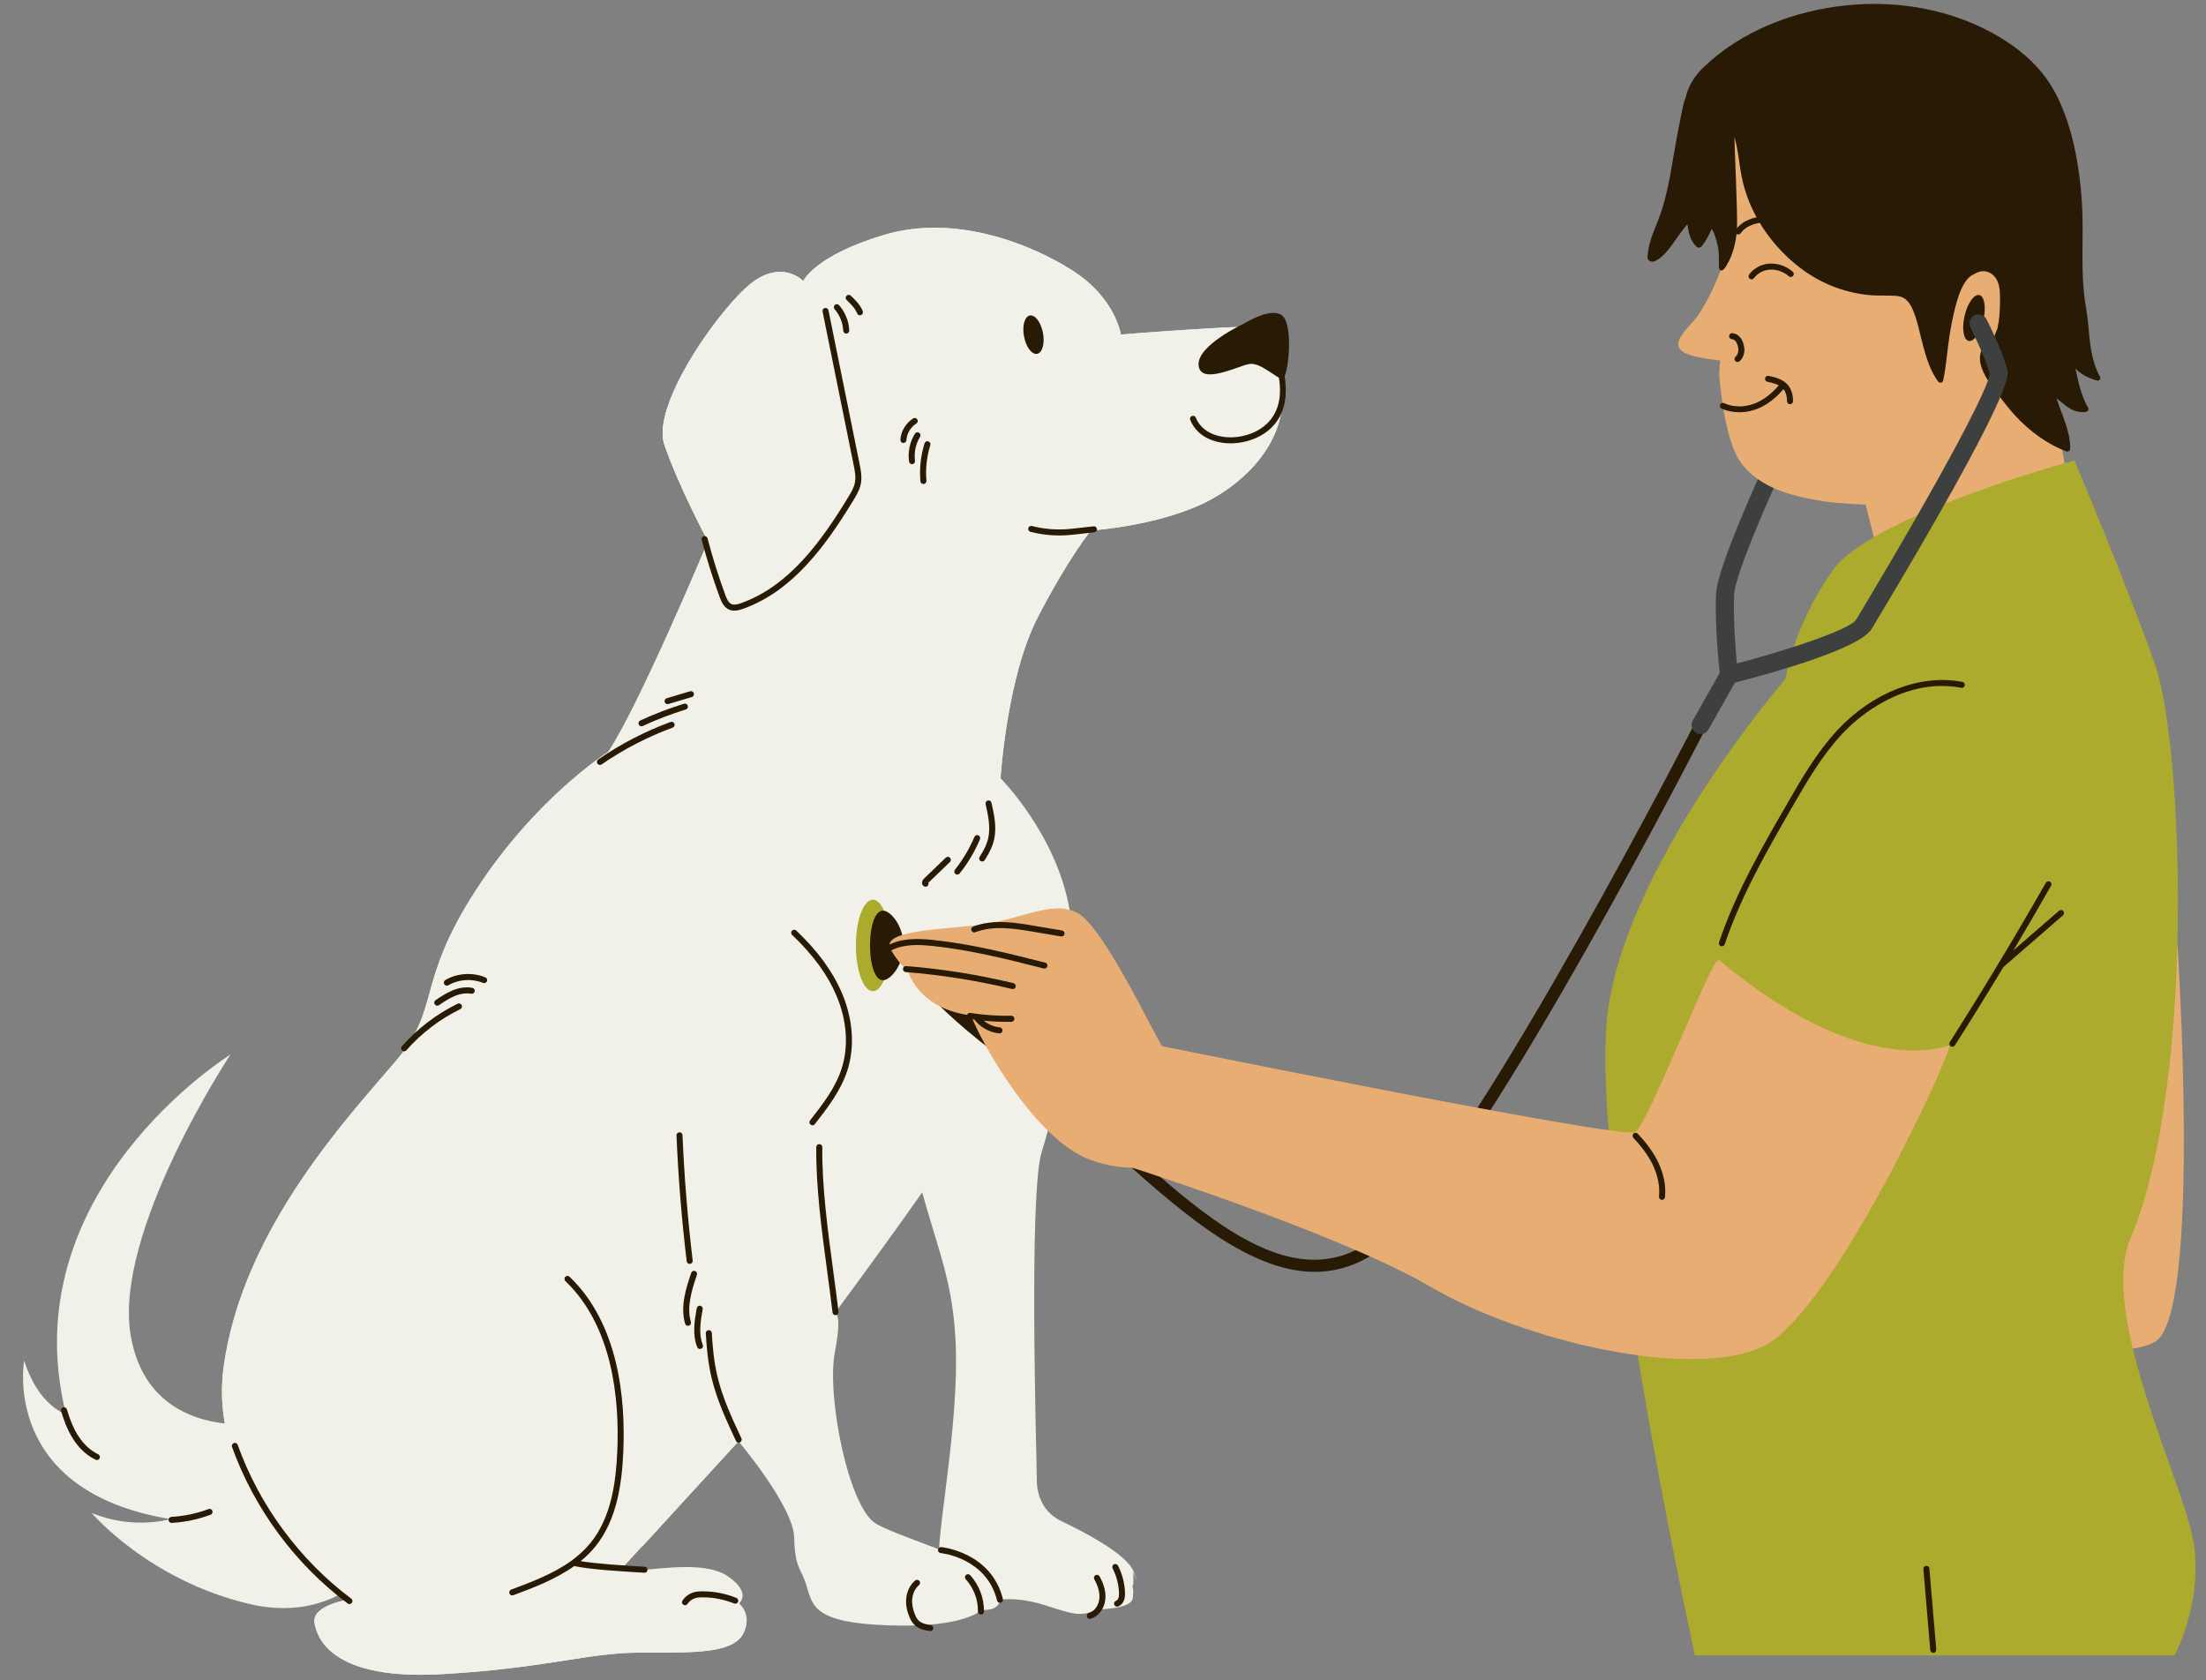
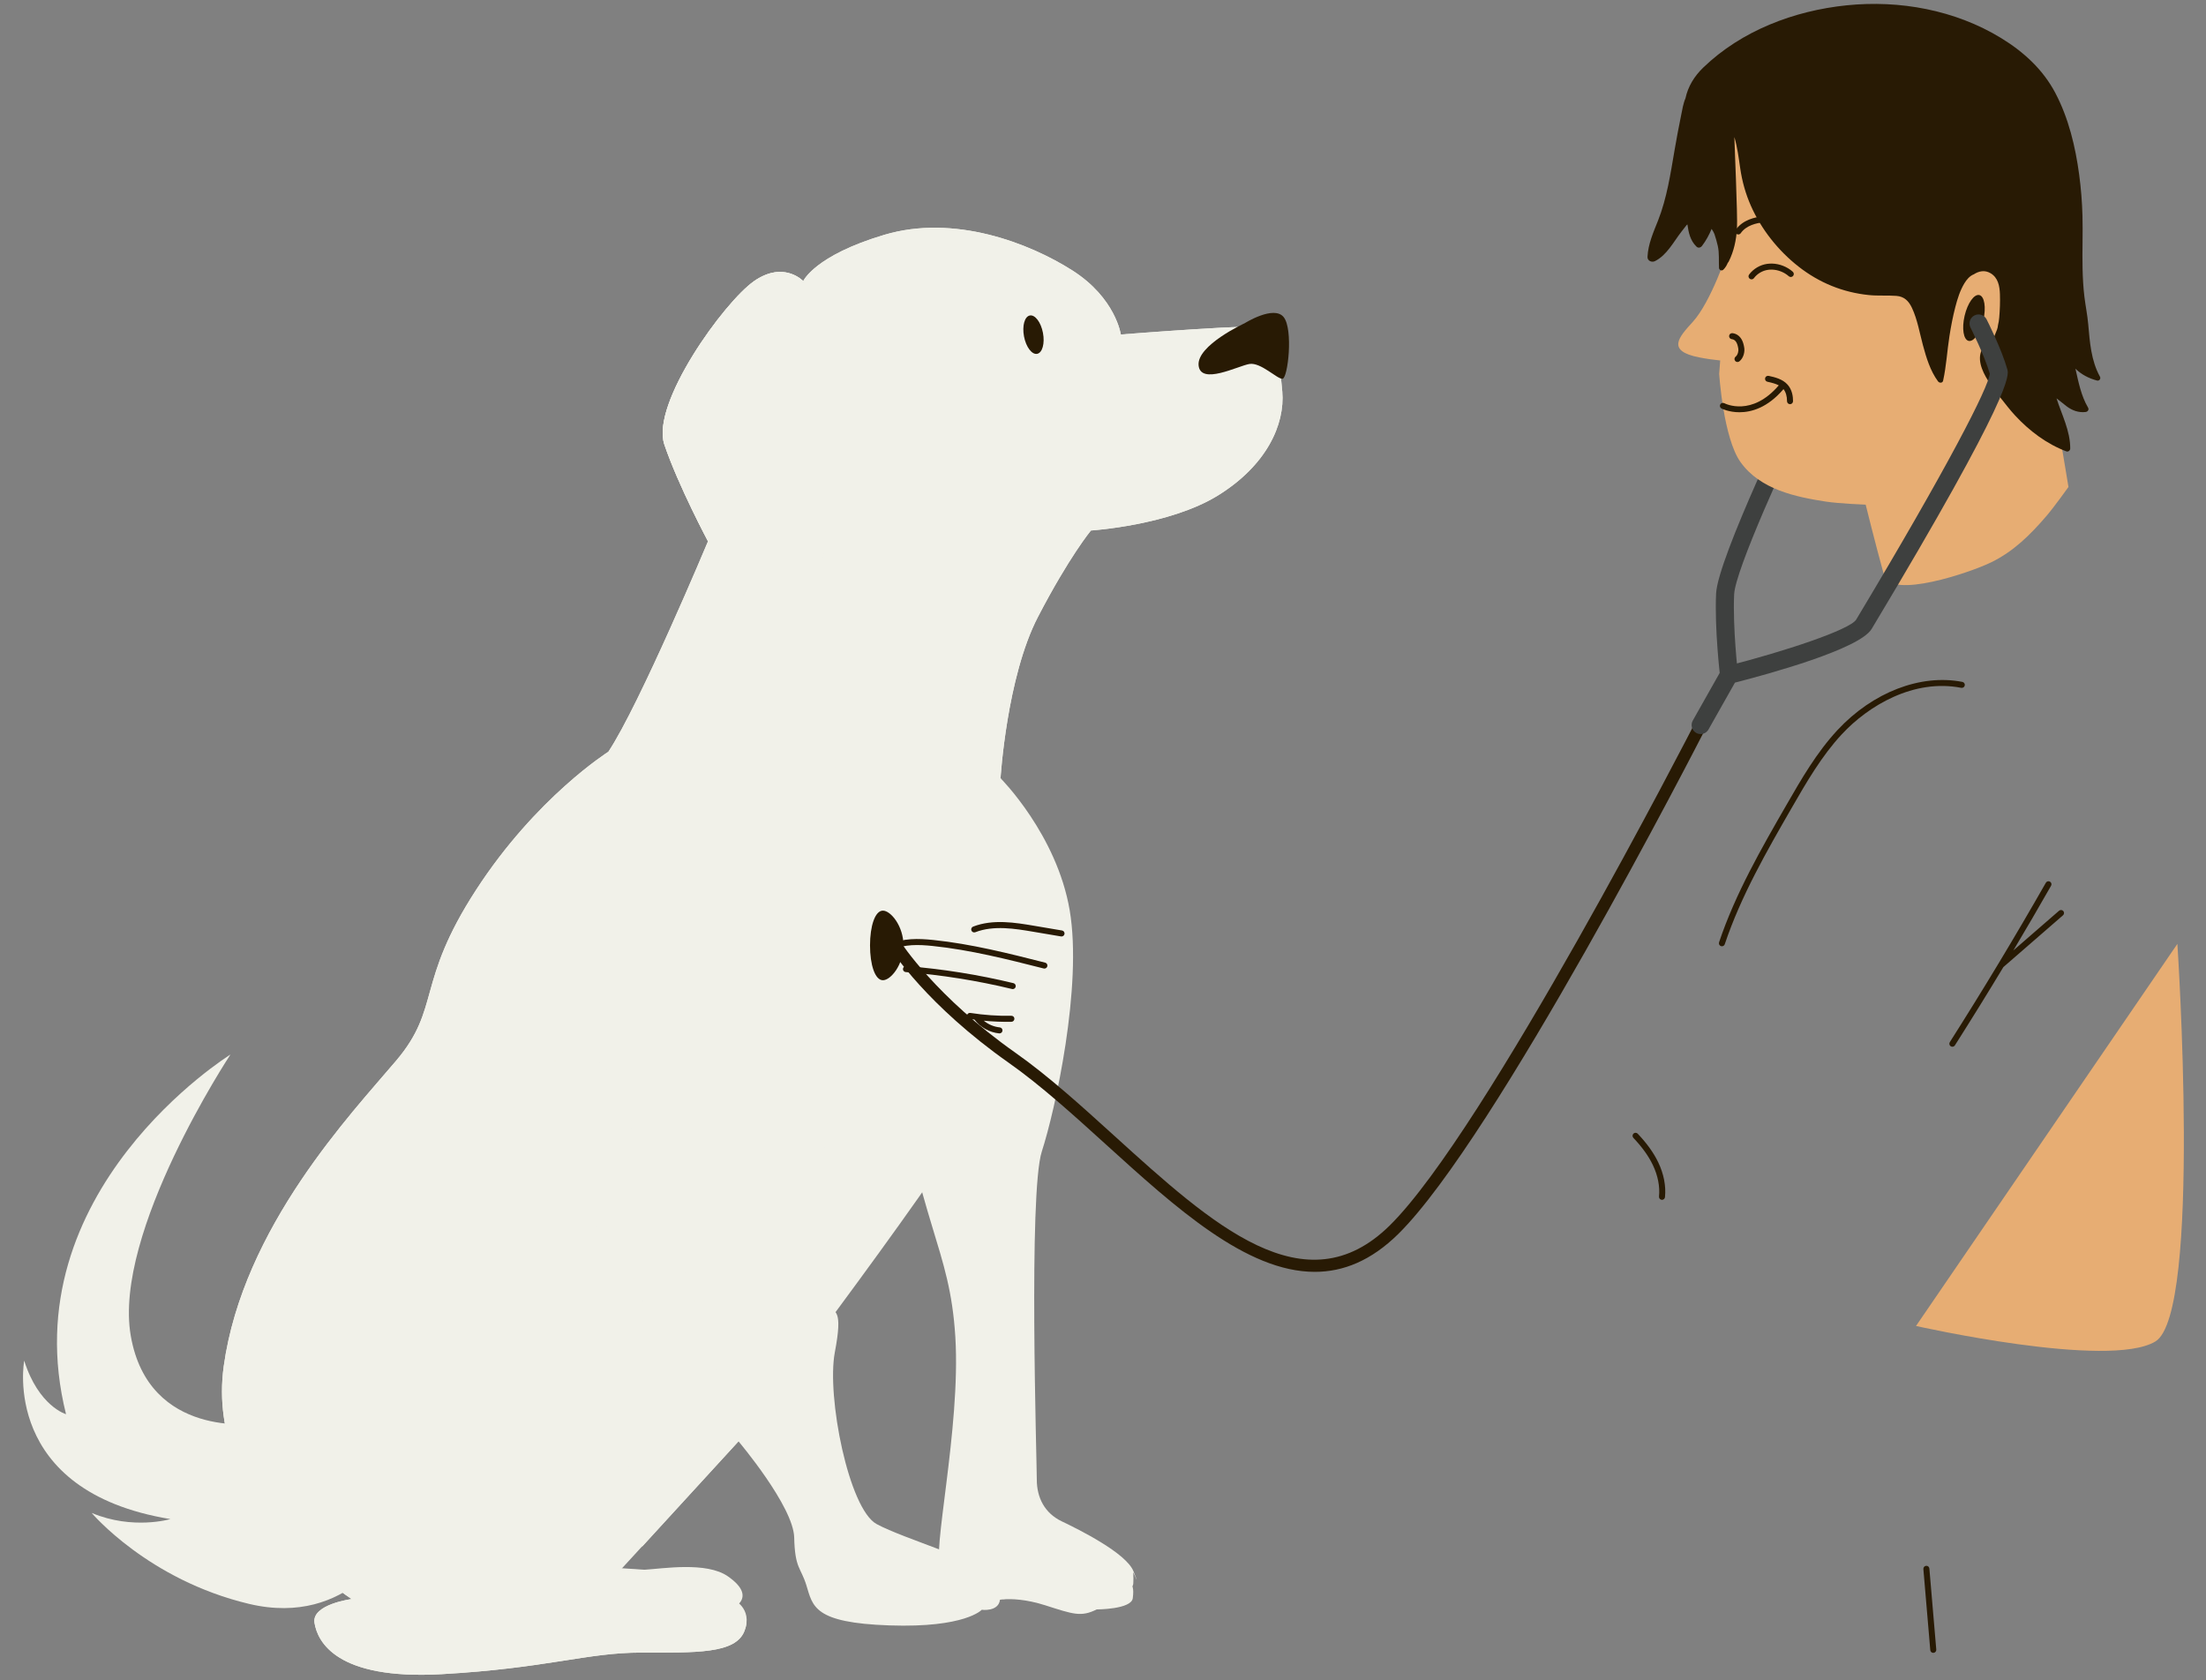
<svg xmlns="http://www.w3.org/2000/svg" fill="#000000" height="386.7" id="Layer_1" preserveAspectRatio="xMidYMid meet" version="1.1" viewBox="-5.3 -0.9 507.7 386.7" width="507.7" x="0" xml:space="preserve" y="0" zoomAndPan="magnify">
  <rect x="-5.3" y="-0.9" width="507.7" height="386.7" fill="#808080" stroke="none" />
  <g>
    <g>
      <g id="change1_3">
        <path d="M134.361,275.282c0-6.934,6.334-4.366,5.65-17.377 c-0.685-13.011-14.039-18.49-14.039-18.49s-38.691,41.773-40.746,53.072 c0,0,20.887-27.221,42.629-14.039s18.661,46.224,10.957,59.407 c-7.704,13.183-14.552,17.976-14.552,17.976l18.319-0.856l22.085-24.139 c0,0-11.471-39.633-14.723-44.512C146.687,281.445,134.361,282.216,134.361,275.282z" fill="#f1f1e9" />
      </g>
      <g id="change1_4">
        <path d="M53.554,326.728c0,0-24.653,3.595-28.762-20.202 s22.941-64.714,22.941-64.714s-50.676,31.415-37.836,82.776 c0,0-6.292-1.798-9.63-12.327c0,0-5.521,30.046,33.641,36.466 c0,0-8.603,2.568-18.105-1.412c0,0,12.969,15.408,36.209,20.929 c23.241,5.521,33.213-14.253,33.213-14.253L53.554,326.728z" fill="#f1f1e9" />
      </g>
      <g id="change1_6">
        <path d="M199.931,239.415c6.42,42.544,13.354,46.396,14.638,67.453 c1.284,21.058-5.65,50.497-3.338,53.322s14.624,6.997,14.624,6.997h0 c1.572-0.1,4.9-0.057,9.429,1.392c6.42,2.054,8.218,2.739,11.813,0.942 c0,0,7.961,0,8.303-2.568c0.342-2.568-0.257-2.654,0-2.91 c0.257-0.257,0.109-3.081,0.109-3.081s1.734,3.945,0.042-0.249 c-1.692-4.194-12.563-9.587-16.501-11.47c-3.938-1.883-5.735-5.478-5.735-9.587 c0-4.109-1.926-66.041,1.156-75.543c3.082-9.502,9.373-38.007,6.42-55.469 c-2.953-17.463-15.922-30.431-15.922-30.431S193.511,196.872,199.931,239.415z" fill="#f1f1e9" />
      </g>
      <g id="change1_1">
        <path d="M289.811,89.229c-0.642-7.576-1.798-13.739-2.825-14.766 s-34.326,1.626-34.326,1.626s-1.198-8.389-11.128-14.723 c-9.93-6.334-27.221-13.011-43.314-8.218 c-16.093,4.794-18.661,10.654-18.661,10.654s-4.451-4.754-11.299,0 c-6.848,4.754-23.842,28.209-20.652,37.625 c3.19,9.416,10.038,22.256,10.038,22.256s-15.751,37.664-22.941,48.45 c0,0-16.606,10.443-30.474,31.844c-13.867,21.4-8.046,27.05-18.319,39.205 c-10.272,12.155-35.267,38.349-39.719,70.364 c-4.451,32.015,29.447,53.586,29.447,53.586s-9.245,1.198-8.56,5.478 c0.685,4.28,4.965,13.183,29.275,11.813 c24.311-1.37,33.384-4.965,45.882-4.965c12.498,0,21.743,0.342,23.797-4.965 c2.054-5.307-2.739-7.362-2.739-7.362s-0.273-0.441-0.631-1.135 c-1.754-3.398-5.365-5.304-9.173-4.962c-5.117,0.46-9.843-1.033-15.942-0.649 l27.116-29.549c0,0,42.715-55.812,55.812-77.64 c13.097-21.828,16.949-50.59,4.494-74.986c0,0,1.412-23.241,8.603-37.108 c7.191-13.867,12.198-19.902,12.198-19.902s18.105-1.156,29.275-8.089 C286.216,106.178,290.454,96.804,289.811,89.229z" fill="#f1f1e9" />
      </g>
      <g id="change1_2">
        <path d="M245.77,121.201c0,0,18.105-1.156,29.275-8.089 c11.171-6.934,15.408-16.307,14.766-23.883 c-0.642-7.576-1.798-13.739-2.825-14.766s-34.326,1.626-34.326,1.626 s-1.198-8.389-11.128-14.723c-9.93-6.334-27.221-13.011-43.314-8.218 c-16.093,4.794-18.661,10.654-18.661,10.654s-4.451-4.754-11.299,0 c-6.848,4.754-23.842,28.209-20.652,37.625 c3.19,9.416,10.038,22.256,10.038,22.256s-15.751,37.664-22.941,48.45 c0,0-16.606,10.443-30.474,31.844c-13.867,21.4-8.046,27.05-18.319,39.205 c-10.272,12.155-35.267,38.349-39.719,70.364 c-4.451,32.015,29.447,53.586,29.447,53.586s-9.245,1.198-8.56,5.478 c0.685,4.28,4.965,13.183,29.275,11.813 c24.311-1.37,33.384-4.965,45.882-4.965c12.498,0,21.743,0.342,23.797-4.965 c2.054-5.307-3.438-4.86-3.438-4.86s6.994-2.586-0.368-7.722 c-4.944-3.449-15.014-1.761-19.199-1.525l-8.161-0.541l-10.608-4.013 c0,0,6.848-4.794,14.552-17.976c7.704-13.182,10.786-46.224-10.957-59.407 s-42.629,14.039-42.629,14.039c2.054-11.299,40.746-53.072,40.746-53.072 s13.354,5.479,14.039,18.49c0.685,13.011-5.65,10.443-5.65,17.377 s12.327,6.163,15.579,11.042c3.253,4.879,14.723,44.512,14.723,44.512 s12.647,14.947,12.818,22.138c0.171,7.19,1.503,6.784,2.805,10.997 c1.5,4.855,1.668,8.631,19.131,9.23c17.463,0.599,21.229-3.595,21.229-3.595 s3.852,0.514,4.194-2.311c0,0,0.357-0.066,1.014-0.108 c0,0,0.27-1.767-2.683-5.363c-2.953-3.595-20.287-8.475-26.707-11.941 c-6.42-3.467-11.556-29.404-9.63-39.548c1.926-10.144,0-9.116-1.669-10.786 c-1.669-1.669-1.156-20.416-0.642-36.594c0.514-16.179,8.218-15.151,9.502-33.641 c1.284-18.49-9.502-30.303-9.502-30.303 c5.906-12.326,0.514-20.031,3.338-32.871 c2.825-12.84,35.182-12.583,34.155-5.393 c-1.027,7.191,2.953,17.463,2.953,17.463s1.412-23.241,8.603-37.108 C240.762,127.236,245.77,121.201,245.77,121.201z" fill="#f1f1e9" />
      </g>
      <g id="change2_2">
        <path d="M281.144,73.5c0,0-11.043,5.072-10.593,9.694 c0.449,4.622,9.052,0.128,11.685-0.321s6.417,3.531,7.638,3.403 c1.221-0.128,2.505-11.363,0.258-14.188S281.144,73.5,281.144,73.5z" fill="#281a04" />
      </g>
      <g id="change1_5">
        <path d="M168.173,137.764c3.895,1.584,14.124-5.992,15.151-7.79 c1.027-1.798,1.712-7.747,1.027-16.564c-0.685-8.817-2.825-42.55-4.794-49.609 c0,0-4.451-4.754-11.299,0c-6.848,4.754-23.842,28.209-20.652,37.625 c3.19,9.416,10.038,22.256,10.038,22.256S164.278,136.181,168.173,137.764z" fill="#f1f1e9" />
      </g>
      <g id="change2_7">
        <ellipse cx="232.552" cy="76.124" fill="#281a04" rx="2.218" ry="4.492" transform="rotate(-10.779 232.552 76.124)" />
      </g>
      <g id="change2_8">
-         <path d="M208.798,374.505c-0.032,0-0.066-0.002-0.099-0.007 c-1.249-0.179-2.535-0.468-3.489-1.366c-0.645-0.607-1.016-1.404-1.24-1.95 c-0.612-1.495-0.846-2.946-0.696-4.312c0.175-1.601,0.915-3.06,2.032-4 c0.292-0.248,0.731-0.208,0.977,0.083c0.247,0.293,0.209,0.73-0.083,0.977 c-0.847,0.713-1.411,1.839-1.547,3.09c-0.124,1.134,0.079,2.358,0.602,3.636 c0.281,0.688,0.56,1.14,0.907,1.465c0.673,0.634,1.713,0.857,2.735,1.003 c0.379,0.054,0.642,0.405,0.588,0.784 C209.435,374.256,209.138,374.505,208.798,374.505z M245.522,371.697 c-0.296,0-0.57-0.192-0.663-0.489c-0.112-0.365,0.093-0.753,0.459-0.866 c1.251-0.384,2.234-1.735,2.39-3.285c0.135-1.333-0.254-2.839-1.159-4.478 c-0.185-0.335-0.063-0.757,0.273-0.941c0.334-0.183,0.757-0.063,0.941,0.273 c1.042,1.89,1.487,3.669,1.324,5.286c-0.214,2.121-1.565,3.918-3.362,4.471 C245.658,371.687,245.589,371.697,245.522,371.697z M220.457,370.693 c-0.004,0-0.008,0-0.012,0c-0.382-0.007-0.688-0.323-0.681-0.705 c0.048-2.711-0.975-5.413-2.804-7.414c-0.258-0.282-0.238-0.721,0.044-0.979 c0.282-0.257,0.721-0.239,0.979,0.044c2.067,2.26,3.221,5.312,3.167,8.373 C221.143,370.39,220.834,370.693,220.457,370.693z M251.787,368.877 c-0.285,0-0.552-0.177-0.653-0.46c-0.128-0.361,0.06-0.757,0.42-0.886 c0.229-0.081,0.441-0.328,0.55-0.644c0.13-0.372,0.135-0.809,0.122-1.226 c-0.066-1.933-0.571-3.865-1.462-5.585c-0.176-0.34-0.043-0.758,0.296-0.934 c0.338-0.179,0.758-0.043,0.934,0.296c0.985,1.901,1.544,4.037,1.616,6.176 c0.018,0.553,0.007,1.144-0.198,1.729c-0.252,0.722-0.76,1.267-1.393,1.493 C251.943,368.864,251.864,368.877,251.787,368.877z M152.341,368.558 c-0.131,0-0.265-0.037-0.382-0.116c-0.319-0.211-0.406-0.642-0.194-0.96 c0.6-0.905,1.544-1.598,2.59-1.901c0.7-0.203,1.425-0.23,2.042-0.23 c2.646,0.001,5.341,0.526,7.793,1.521c0.355,0.144,0.525,0.548,0.382,0.903 c-0.145,0.355-0.552,0.523-0.903,0.382c-2.288-0.928-4.802-1.419-7.272-1.42 c-0.546,0-1.124,0.021-1.657,0.176c-0.735,0.212-1.398,0.699-1.82,1.335 C152.786,368.449,152.566,368.558,152.341,368.558z M75.126,368.286 c-0.144,0-0.29-0.045-0.414-0.138c-12.076-9.037-21.527-21.832-26.612-36.031 c-0.129-0.36,0.058-0.757,0.419-0.886c0.357-0.13,0.756,0.057,0.886,0.419 c4.994,13.946,14.277,26.514,26.137,35.388 c0.307,0.229,0.37,0.664,0.14,0.97 C75.546,368.19,75.338,368.286,75.126,368.286z M224.84,367.988 c-0.311,0-0.594-0.211-0.672-0.527c-2.432-9.857-12.853-10.897-12.958-10.906 c-0.381-0.034-0.663-0.371-0.629-0.752c0.034-0.38,0.363-0.659,0.752-0.629 c0.114,0.01,11.515,1.148,14.181,11.955c0.092,0.372-0.135,0.747-0.507,0.839 C224.951,367.981,224.895,367.988,224.84,367.988z M112.594,366.298 c-0.281,0-0.545-0.172-0.649-0.451c-0.134-0.359,0.048-0.758,0.407-0.891 c4.622-1.724,9.692-3.615,13.883-6.662c0.04-0.037,0.083-0.069,0.131-0.095 c1.54-1.134,2.958-2.425,4.189-3.926c4.92-5.999,5.898-14.335,6.2-20.928 c0.56-12.214-1.054-28.963-11.931-39.393c-0.276-0.265-0.286-0.704-0.02-0.98 c0.265-0.275,0.703-0.284,0.98-0.02c11.252,10.789,12.93,27.956,12.356,40.456 c-0.312,6.806-1.334,15.428-6.512,21.742c-0.989,1.205-2.097,2.284-3.29,3.259 c3.833,0.635,9.765,0.988,13.494,1.21l1.24,0.074 c0.382,0.023,0.673,0.352,0.649,0.734c-0.023,0.382-0.339,0.674-0.734,0.649 l-1.236-0.074c-4.182-0.248-11.109-0.661-14.898-1.46 c-4.377,3.116-9.582,5.058-14.015,6.711 C112.757,366.284,112.675,366.298,112.594,366.298z M34.187,349.605 c-0.365,0-0.671-0.285-0.691-0.654c-0.022-0.382,0.271-0.71,0.653-0.731 c2.922-0.164,5.794-0.77,8.536-1.8c0.36-0.133,0.757,0.047,0.893,0.405 c0.134,0.358-0.047,0.758-0.405,0.893c-2.873,1.079-5.883,1.714-8.945,1.885 C34.214,349.604,34.2,349.605,34.187,349.605z M17.006,335.129 c-0.099,0-0.2-0.021-0.295-0.066c-2.01-0.949-3.811-2.61-5.209-4.801 c-1.414-2.218-2.243-4.713-2.744-6.396c-0.11-0.367,0.099-0.753,0.466-0.861 c0.367-0.108,0.753,0.1,0.861,0.466c0.769,2.583,1.566,4.448,2.584,6.046 c1.257,1.971,2.859,3.456,4.632,4.293c0.346,0.164,0.494,0.577,0.331,0.922 C17.514,334.982,17.265,335.129,17.006,335.129z M164.707,331.131 c-0.261,0-0.511-0.148-0.629-0.399c-2.167-4.636-4.408-9.43-5.617-14.533 c-0.874-3.69-1.167-7.405-1.324-10.229c-0.022-0.382,0.271-0.709,0.653-0.73 c0.388-0.025,0.709,0.271,0.73,0.653c0.154,2.767,0.439,6.403,1.289,9.987 c1.176,4.965,3.387,9.693,5.525,14.265c0.162,0.347,0.012,0.759-0.334,0.922 C164.905,331.11,164.805,331.131,164.707,331.131z M155.804,309.582 c-0.275,0-0.535-0.164-0.643-0.434c-1.19-2.96-0.587-6.288-0.102-8.963 c0.068-0.376,0.426-0.629,0.806-0.558c0.376,0.068,0.626,0.429,0.558,0.806 c-0.453,2.499-1.016,5.609,0.024,8.198c0.143,0.355-0.029,0.759-0.384,0.901 C155.978,309.565,155.89,309.582,155.804,309.582z M153.037,304.244 c-0.301,0-0.578-0.198-0.666-0.501c-1.165-4.039,0.262-8.277,1.408-11.683 c0.121-0.361,0.515-0.558,0.878-0.435c0.363,0.122,0.558,0.515,0.435,0.878 c-1.332,3.957-2.356,7.505-1.389,10.856c0.106,0.368-0.106,0.752-0.474,0.858 C153.165,304.235,153.1,304.244,153.037,304.244z M186.99,301.798 c-0.346,0-0.646-0.259-0.688-0.611c-0.358-3.008-0.774-6.104-1.196-9.24 c-1.302-9.684-2.648-19.698-2.541-28.836c0.005-0.38,0.314-0.685,0.693-0.685 c0.003,0,0.005,0,0.008,0c0.382,0.005,0.69,0.318,0.685,0.701 c-0.106,9.037,1.234,19,2.528,28.635c0.423,3.143,0.84,6.246,1.199,9.261 c0.045,0.38-0.226,0.725-0.606,0.77 C187.045,301.797,187.017,301.798,186.99,301.798z M153.427,289.994 c-0.346,0-0.645-0.259-0.688-0.61c-1.151-9.591-1.942-19.333-2.351-28.953 c-0.016-0.382,0.28-0.705,0.663-0.721c0.381-0.027,0.707,0.28,0.722,0.663 c0.407,9.584,1.196,19.289,2.343,28.846c0.045,0.38-0.226,0.725-0.606,0.771 C153.483,289.992,153.454,289.994,153.427,289.994z M181.677,258.097 c-0.149,0-0.299-0.048-0.426-0.147c-0.302-0.236-0.355-0.671-0.12-0.973 c2.84-3.635,5.777-7.393,7.23-11.818c1.686-5.137,1.284-11.126-1.133-16.862 c-2.025-4.812-5.371-9.399-10.225-14.021c-0.277-0.265-0.288-0.703-0.024-0.98 c0.266-0.278,0.704-0.286,0.98-0.024c4.996,4.758,8.445,9.497,10.547,14.488 c2.546,6.044,2.962,12.377,1.172,17.832c-1.528,4.655-4.677,8.685-7.455,12.24 C182.087,258.006,181.883,258.097,181.677,258.097z M87.702,241.071 c-0.162,0-0.326-0.057-0.457-0.172c-0.288-0.252-0.317-0.69-0.064-0.978 c3.557-4.054,7.998-7.444,12.844-9.806c0.347-0.169,0.76-0.024,0.926,0.319 c0.168,0.344,0.025,0.759-0.319,0.926c-4.682,2.283-8.973,5.559-12.409,9.474 C88.085,240.991,87.894,241.071,87.702,241.071z M95.33,230.564 c-0.223,0-0.443-0.108-0.577-0.307c-0.213-0.318-0.128-0.748,0.19-0.962 c1.202-0.805,2.444-1.637,3.845-2.221c1.609-0.672,3.202-0.885,4.608-0.617 c0.376,0.072,0.623,0.434,0.551,0.811c-0.072,0.376-0.437,0.617-0.811,0.551 c-1.135-0.215-2.455-0.032-3.815,0.535c-1.274,0.532-2.46,1.326-3.606,2.094 C95.597,230.526,95.463,230.564,95.33,230.564z M97.537,225.953 c-0.239,0-0.472-0.124-0.6-0.346c-0.192-0.331-0.079-0.755,0.252-0.947 c2.745-1.592,6.275-1.829,9.209-0.618c0.354,0.146,0.522,0.551,0.377,0.905 c-0.146,0.355-0.551,0.522-0.905,0.377c-2.545-1.048-5.604-0.843-7.987,0.535 C97.775,225.923,97.655,225.953,97.537,225.953z M207.704,203.182 c-0.099,0-0.2-0.021-0.295-0.066c-0.273-0.129-0.456-0.372-0.504-0.667 c-0.073-0.449,0.194-0.889,0.445-1.129l5.013-4.818 c0.275-0.265,0.715-0.257,0.979,0.02c0.265,0.275,0.256,0.715-0.02,0.979 l-4.961,4.768c0.055,0.164,0.05,0.349-0.03,0.517 C208.213,203.035,207.964,203.182,207.704,203.182z M215.014,200.393 c-0.152,0-0.304-0.049-0.432-0.152c-0.299-0.239-0.348-0.675-0.109-0.974 c1.831-2.294,3.337-4.83,4.477-7.537c0.149-0.354,0.558-0.516,0.908-0.37 c0.353,0.149,0.518,0.555,0.37,0.908c-1.189,2.825-2.76,5.471-4.672,7.864 C215.419,200.304,215.217,200.393,215.014,200.393z M220.744,197.377 c-0.131,0-0.263-0.037-0.38-0.114c-0.32-0.21-0.409-0.64-0.199-0.96 c1.07-1.628,1.704-3.033,1.996-4.421c0.533-2.54-0.087-5.289-0.635-7.714 c-0.084-0.373,0.15-0.744,0.524-0.828c0.368-0.082,0.744,0.15,0.828,0.524 c0.578,2.562,1.234,5.467,0.639,8.302c-0.328,1.563-1.025,3.119-2.193,4.897 C221.191,197.268,220.97,197.377,220.744,197.377z M132.774,175.156 c-0.221,0-0.437-0.105-0.571-0.3c-0.217-0.315-0.138-0.746,0.177-0.964 c5.163-3.558,10.765-6.461,16.649-8.628c0.357-0.134,0.758,0.051,0.89,0.411 c0.132,0.359-0.051,0.758-0.411,0.89c-5.776,2.126-11.274,4.975-16.342,8.468 C133.046,175.116,132.909,175.156,132.774,175.156z M142.331,166.258 c-0.262,0-0.512-0.149-0.629-0.402c-0.161-0.348-0.009-0.759,0.338-0.92 c3.263-1.509,6.657-2.811,10.088-3.869c0.37-0.11,0.755,0.093,0.866,0.458 c0.113,0.366-0.092,0.754-0.457,0.866c-3.372,1.04-6.708,2.32-9.915,3.802 C142.527,166.238,142.427,166.258,142.331,166.258z M148.341,161.158 c-0.299,0-0.575-0.194-0.665-0.495c-0.109-0.367,0.1-0.753,0.467-0.862 l5.375-1.598c0.37-0.106,0.753,0.101,0.862,0.467 c0.109,0.367-0.1,0.753-0.467,0.862l-5.375,1.598 C148.472,161.148,148.406,161.158,148.341,161.158z M163.712,139.644 c-0.414,0-0.828-0.071-1.228-0.248c-1.209-0.537-1.751-1.777-2.163-2.897 c-1.58-4.297-2.968-8.719-4.129-13.146c-0.097-0.37,0.125-0.749,0.495-0.847 c0.369-0.094,0.749,0.125,0.847,0.495c1.148,4.385,2.524,8.765,4.088,13.019 c0.314,0.854,0.709,1.792,1.424,2.109c0.64,0.284,1.466,0.057,2.264-0.229 c10.975-3.948,18.296-14.019,24.573-24.315c0.637-1.045,1.359-2.229,1.588-3.495 c0.234-1.298-0.043-2.672-0.313-4.001l-7.147-35.289 c-0.076-0.375,0.166-0.74,0.542-0.817c0.378-0.066,0.74,0.167,0.817,0.542 l7.147,35.289c0.281,1.389,0.599,2.962,0.318,4.522 c-0.275,1.521-1.103,2.879-1.769,3.97 c-6.408,10.512-13.906,20.804-25.287,24.898 C165.136,139.435,164.424,139.644,163.712,139.644z M238.467,122.343 c-2.229,0-4.446-0.28-6.611-0.836c-0.37-0.095-0.594-0.473-0.499-0.844 c0.095-0.37,0.474-0.592,0.844-0.499c2.558,0.657,5.188,0.905,7.831,0.744 c0.851-0.053,1.699-0.148,2.547-0.244l3.809-0.428 c0.377-0.04,0.723,0.231,0.766,0.612s-0.231,0.723-0.612,0.766l-3.809,0.428 c-0.87,0.097-1.742,0.196-2.616,0.25 C239.567,122.326,239.016,122.343,238.467,122.343z M207.221,110.495 c-0.355,0-0.658-0.271-0.69-0.632c-0.259-2.919,0.072-5.939,0.956-8.734 c0.116-0.364,0.502-0.566,0.87-0.451c0.365,0.115,0.567,0.504,0.451,0.87 c-0.828,2.622-1.138,5.455-0.896,8.194c0.034,0.381-0.248,0.717-0.629,0.751 C207.262,110.494,207.241,110.495,207.221,110.495z M204.599,105.932 c-0.34,0-0.637-0.251-0.686-0.598c-0.309-2.224,0.171-4.502,1.352-6.413 c0.202-0.327,0.629-0.428,0.954-0.225c0.326,0.201,0.426,0.628,0.225,0.954 c-0.997,1.613-1.419,3.616-1.159,5.494c0.053,0.379-0.212,0.73-0.591,0.782 C204.662,105.93,204.63,105.932,204.599,105.932z M277.9,101.137 c-1.378,0-2.731-0.202-3.97-0.617c-2.551-0.853-4.384-2.503-5.302-4.772 c-0.143-0.355,0.028-0.759,0.382-0.902c0.355-0.144,0.759,0.027,0.902,0.382 c0.962,2.377,2.955,3.474,4.458,3.977c3.142,1.05,7.109,0.568,10.102-1.227 c7.702-4.622,3.901-14.689,3.735-15.115c-0.139-0.357,0.038-0.759,0.395-0.897 c0.357-0.137,0.758,0.037,0.897,0.394c0.045,0.115,4.396,11.58-4.313,16.807 C283.033,100.459,280.424,101.137,277.9,101.137z M202.616,101.065 c-0.013,0-0.026-0.001-0.039-0.001c-0.382-0.021-0.675-0.348-0.653-0.73 c0.108-1.958,1.228-3.846,2.923-4.927c0.323-0.207,0.751-0.112,0.957,0.211 c0.206,0.323,0.111,0.751-0.211,0.957c-1.325,0.845-2.201,2.315-2.285,3.836 C203.286,100.779,202.98,101.065,202.616,101.065z M189.462,75.882 c-0.367,0-0.674-0.289-0.692-0.66c-0.087-1.824-0.795-3.585-1.996-4.96 c-0.252-0.288-0.222-0.726,0.066-0.978c0.289-0.253,0.726-0.223,0.978,0.066 c1.406,1.61,2.235,3.671,2.337,5.806c0.018,0.382-0.277,0.707-0.659,0.725 C189.485,75.882,189.474,75.882,189.462,75.882z M192.614,71.66 c-0.275,0-0.535-0.164-0.644-0.435c-0.48-1.199-1.514-2.196-2.425-3.076 c-0.275-0.266-0.284-0.704-0.018-0.98c0.267-0.275,0.705-0.283,0.98-0.018 c1.012,0.977,2.159,2.083,2.75,3.558c0.142,0.355-0.03,0.759-0.386,0.901 C192.787,71.645,192.7,71.66,192.614,71.66z" fill="#281a04" />
-       </g>
+         </g>
    </g>
    <g>
      <g id="change3_2">
        <path d="M392.618,156.494c-1.039,0-1.938-0.778-2.062-1.836 c-0.052-0.442-1.267-10.908-0.906-18.935 c0.367-8.147,17.884-44.293,19.88-48.388c0.503-1.033,1.747-1.462,2.779-0.958 c1.032,0.503,1.461,1.747,0.958,2.779 c-7.687,15.77-19.215,41.235-19.463,46.753 c-0.346,7.686,0.87,18.158,0.882,18.263c0.134,1.14-0.682,2.173-1.822,2.307 C392.781,156.489,392.699,156.494,392.618,156.494z" fill="#3e403f" />
      </g>
      <g>
        <g id="change4_1">
          <path d="M465.713,82.847c-0.6-2.682-1.049-5.4-1.477-8.123 c0.266-0.944,0.561-1.886,0.86-2.83c1.242-3.923,2.233-7.91,2.602-12.084 c0.729-8.242-1.06-16.438-4-23.969 c-2.656-6.805-6.655-13.04-12.158-17.134 c-5.974-4.443-13.012-6.192-20.026-6.505c-7.369-0.329-14.796,0.798-21.726,3.681 c-6.437,2.677-13.286,6.927-16.217,14.413 c-2.723,6.957-1.65,14.867-0.768,22.181c0.01,0.083,0.019,0.166,0.029,0.248 c-0.221,1.094-0.388,2.583-0.522,4.277l-0.002-0.009 c0,0-3.771,11.521-8.03,16.199c-3.232,3.549-6.109,6.675,1.492,8.165 c1.749,0.343,3.363,0.563,4.825,0.706c-0.147,1.684-0.233,3.085-0.233,3.085 s0.94,14.738,4.911,20.304c4.548,6.375,12.866,8.042,19.574,9.083 c3.053,0.474,9.231,0.717,9.231,0.717s2.214,8.964,4.229,16.251 c1.545,5.585,19.857-0.63,24.686-2.998c5.084-2.493,8.895-6.219,12.734-10.705 c1.768-2.066,5.019-6.621,5.019-6.621S467.265,89.787,465.713,82.847z" fill="#e7ad73" />
        </g>
        <g id="change4_3">
          <path d="M495.813,216.34c0,0,5.66,85.077-5.071,91.515 c-10.73,6.438-55.081-3.577-55.081-3.577L495.813,216.34z" fill="#e7ad73" />
        </g>
        <g id="change5_1">
-           <path d="M472.11,105.078c0,0-46.785,12.559-55.796,25.513 c-9.012,12.954-10.701,24.782-10.701,24.782s-35.113,40.553-40.649,74.91 c-5.536,34.357,19.81,149.82,19.81,149.82h110.394 c0,0,7.322-13.518,3.943-28.162c-3.379-14.644-21.19-51.065-14.102-67.76 C500,248.871,497.184,170.478,490.66,151.994S472.11,105.078,472.11,105.078z" fill="#acab2e" />
-         </g>
+           </g>
        <g id="change2_4">
          <ellipse cx="448.999" cy="72.284" fill="#281a04" rx="5.416" ry="2.212" transform="rotate(-76.863 448.999 72.284)" />
        </g>
      </g>
      <g id="change2_5">
        <path d="M477.999,85.801c-2.058-3.717-2.34-7.97-2.708-12.118 c-0.186-2.096-0.614-4.142-0.868-6.227c-0.267-2.187-0.383-4.394-0.433-6.596 c-0.091-4.042,0.092-8.086-0.02-12.128c-0.087-3.151-0.336-6.297-0.756-9.422 c-0.868-6.457-2.423-12.97-5.467-18.772c-2.857-5.444-7.32-9.517-12.526-12.694 c-10.548-6.438-23.322-8.774-35.54-7.519 c-12.071,1.24-24.179,5.823-33.005,14.346 c-2.039,1.969-3.495,4.342-4.07,7.05c-0.535,1.231-0.733,2.606-1.014,3.974 c-0.542,2.646-1.04,5.293-1.497,7.955c-0.934,5.438-1.766,11.063-3.807,16.22 c-1.072,2.707-2.285,5.398-2.422,8.35c-0.042,0.916,0.983,1.342,1.71,0.981 c2.726-1.352,4.282-4.437,6.078-6.752c0.404-0.52,0.812-1.04,1.219-1.562 c0.06-0.043,0.118-0.089,0.178-0.131c0.274,1.884,0.625,3.668,2.081,5.102 c0.41,0.404,0.967,0.248,1.281-0.165c0.939-1.239,1.644-2.552,2.203-3.911 c0.123,0.216,0.261,0.423,0.391,0.634c0.091,0.178,0.172,0.362,0.259,0.542 c0.298,0.901,0.571,1.81,0.776,2.737c0.373,1.694,0.199,3.349,0.278,5.063 c0.023,0.499,0.625,0.777,0.997,0.413c0.465-0.456,0.79-1.002,1.027-1.588 c0.079-0.069,0.15-0.157,0.207-0.271c1.206-2.41,1.731-4.921,1.906-7.591 c0.188-2.863-0.627-20.62-0.602-21.081c0.696,2.335,0.997,4.791,1.347,7.189 c0.44,3.01,1.235,5.875,2.468,8.657c2.404,5.424,6.276,10.296,10.938,13.954 c4.757,3.732,10.221,5.968,16.241,6.573c2.095,0.21,4.195,0.028,6.288,0.185 c1.801,0.136,2.837,1.163,3.585,2.753c1.267,2.693,1.767,5.767,2.54,8.625 c0.778,2.877,1.678,5.872,3.466,8.302c0.299,0.406,1.038,0.433,1.168-0.153 c0.745-3.365,0.926-6.87,1.462-10.273c0.353-2.246,0.777-4.484,1.35-6.685 c0.489-1.877,1.077-3.789,2.087-5.459c0.51-0.843,1.211-1.679,2.105-2.046 c0,0.005,0.005,0.009,0.005,0.014c1.162-0.771,2.539-1.099,3.901-0.3 c1.751,1.027,2.108,2.969,2.168,4.834c0.058,1.788-0.005,3.575-0.157,5.357 c-0.052,0.614-0.137,1.197-0.286,1.767c-0.03,0.174-0.043,0.356-0.08,0.526 c-0.073,0.332-0.184,0.627-0.311,0.908c-0.001,0.003-0.001,0.006-0.002,0.009 c-0.219,0.636-0.492,1.289-0.886,1.84c-0.496,0.692-1.071,1.233-1.804,1.676 c-0.106,0.064-0.214,0.126-0.321,0.187c-1.636,2.38-0.306,5.336,1.099,7.606 c0.875,1.413,1.9,2.728,2.933,4.026c1.076,1.353,2.12,2.733,3.296,4.003 c3.278,3.541,7.289,6.579,11.833,8.278c0.425,0.159,0.864-0.248,0.866-0.66 c0.017-4.056-1.93-7.738-3.152-11.542c0.799,0.572,1.535,1.235,2.329,1.828 c1.292,0.965,2.736,1.492,4.361,1.307c0.481-0.055,0.85-0.526,0.572-0.998 c-1.625-2.76-2.205-5.891-2.912-8.978c1.338,1.326,3.06,2.233,4.966,2.734 C477.833,86.823,478.254,86.261,477.999,85.801z" fill="#281a04" />
      </g>
      <g id="change5_2">
-         <ellipse cx="195.597" cy="216.698" fill="#acab2e" rx="3.918" ry="10.536" />
-       </g>
+         </g>
      <g id="change2_3">
        <path d="M202.629,216.698c0,4.423-2.912,8.009-4.735,8.009 s-2.963-3.586-2.963-8.009s1.14-8.009,2.963-8.009 S202.629,212.275,202.629,216.698z" fill="#281a04" />
      </g>
      <g id="change2_1">
        <path d="M297.289,291.826c-15.753,0-32.085-14.821-48.037-29.296 c-7.392-6.708-15.037-13.645-22.37-18.805 c-18.939-13.327-26.884-25.766-27.213-26.29l2.346-1.477 c0.078,0.124,8.017,12.52,26.463,25.499 c7.474,5.26,15.183,12.255,22.638,19.02 c22.604,20.511,43.954,39.889,63.454,20.647 c22.035-21.74,69.81-114.847,70.29-115.785l2.467,1.263 c-1.968,3.846-48.46,94.444-70.811,116.496 C310.254,289.277,303.82,291.826,297.289,291.826z" fill="#281a04" />
      </g>
      <g id="change4_2">
-         <path d="M390.292,220.037c-1.456-1.216-16.181,37.8-19.296,39.616 s-118.622-21.749-118.622-21.749s-8.654,14.648-1.675,28.459 c0,0,51.573,16.23,73.194,28.88c21.621,12.65,59.975,21.456,76.39,13.833 c16.415-7.623,44.549-69.682,42.98-69.322 C441.693,240.114,422.964,247.319,390.292,220.037z" fill="#e7ad73" />
-       </g>
+         </g>
      <g id="change4_4">
-         <path d="M262.208,239.896c-0.672-0.135-13.341-27.45-19.511-30.669 c-6.17-3.219-13.144,1.878-24.411,2.951 c-11.267,1.073-20.924,1.61-18.509,5.633c2.414,4.024,3.756,4.292,3.756,4.292 s1.878,9.121,14.754,10.73c0,1.61,13.234,27.893,27.138,33.127 c13.904,5.234,24.366-2.009,23.562-2.278 C268.182,263.415,262.208,239.896,262.208,239.896z" fill="#e7ad73" />
-       </g>
+         </g>
      <g id="change3_1">
        <path d="M386.091,168.051c-0.346,0-0.697-0.087-1.021-0.269 c-1-0.565-1.352-1.833-0.788-2.833l6.527-11.557 c0.28-0.495,0.751-0.854,1.302-0.993c13.182-3.326,28.313-8.354,29.772-10.679 l0.145-0.242c20.915-34.848,30.408-53.365,30.604-56.395 c-1.215-4.221-4.4-10.53-4.433-10.594c-0.519-1.025-0.11-2.275,0.914-2.794 c1.026-0.52,2.275-0.109,2.794,0.914c0.141,0.279,3.477,6.883,4.769,11.499 c0.365,1.301,1.474,5.263-31.084,59.51l-0.146,0.242 c-2.787,4.645-23.751,10.379-31.455,12.351l-6.09,10.783 C387.521,167.671,386.817,168.05,386.091,168.051z M452.675,85.229h0.014H452.675z M452.636,85.003L452.636,85.003L452.636,85.003z" fill="#3e403f" />
      </g>
      <g id="change2_6">
        <path d="M439.633,379.518c-0.356,0-0.659-0.273-0.69-0.634l-1.587-18.652 c-0.032-0.382,0.25-0.717,0.631-0.749c0.391-0.043,0.717,0.25,0.749,0.631 L440.324,378.767c0.033,0.382-0.25,0.717-0.631,0.749 C439.672,379.518,439.652,379.518,439.633,379.518z M377.2,275.251 c-0.023,0-0.047-0.001-0.07-0.003c-0.381-0.039-0.658-0.379-0.62-0.759 c0.236-2.323-0.261-4.842-1.433-7.286c-0.979-2.04-2.44-4.073-4.466-6.215 c-0.263-0.278-0.251-0.717,0.027-0.98c0.278-0.262,0.717-0.251,0.98,0.027 c2.126,2.248,3.667,4.397,4.708,6.568c1.284,2.674,1.824,5.448,1.563,8.025 C377.852,274.985,377.551,275.251,377.2,275.251z M444.026,240.015 c-0.127,0-0.256-0.035-0.372-0.108c-0.323-0.206-0.418-0.633-0.212-0.957 c7.634-12,15.069-24.339,22.1-36.674 c0.189-0.333,0.612-0.449,0.945-0.259c0.332,0.189,0.449,0.613,0.259,0.945 c-2.833,4.969-5.731,9.94-8.681,14.888l10.516-9.136 c0.288-0.25,0.727-0.221,0.978,0.068s0.221,0.727-0.068,0.978l-13.723,11.922 c-3.654,6.059-7.381,12.077-11.156,18.012 C444.479,239.901,444.255,240.015,444.026,240.015z M224.728,236.945 c-0.022,0-0.045-0.001-0.067-0.003c-2.228-0.215-4.341-1.393-5.703-3.169 c-0.381-0.052-0.761-0.108-1.142-0.168c-0.378-0.06-0.636-0.415-0.577-0.793 c0.06-0.377,0.406-0.639,0.793-0.576c3.117,0.491,6.291,0.713,9.419,0.653 c0.419-0.001,0.698,0.298,0.706,0.68c0.007,0.383-0.298,0.698-0.68,0.706 c-2.114,0.041-4.242-0.045-6.36-0.25c1.04,0.857,2.333,1.408,3.676,1.538 c0.381,0.037,0.66,0.375,0.623,0.756 C225.383,236.677,225.081,236.945,224.728,236.945z M227.777,226.747 c-0.054,0-0.108-0.006-0.163-0.02c-8.017-1.935-16.249-3.246-24.467-3.898 c-0.382-0.03-0.666-0.364-0.636-0.746c0.031-0.381,0.359-0.656,0.746-0.636 c8.291,0.658,16.595,1.981,24.682,3.933c0.372,0.089,0.601,0.464,0.511,0.836 C228.373,226.534,228.09,226.747,227.777,226.747z M235.065,222.022 c-0.057,0-0.114-0.007-0.171-0.021c-8.304-2.105-16.892-4.282-25.538-5.178 c-3.204-0.333-6.557-0.45-9.344,0.928c-0.344,0.17-0.759,0.028-0.928-0.314 c-0.17-0.343-0.029-0.759,0.314-0.928c3.102-1.535,6.69-1.417,10.102-1.065 c8.747,0.908,17.384,3.097,25.737,5.214c0.371,0.094,0.596,0.471,0.501,0.843 C235.656,221.812,235.374,222.022,235.065,222.022z M390.99,216.893 c-0.073,0-0.148-0.012-0.221-0.036c-0.363-0.122-0.558-0.514-0.436-0.878 c3.765-11.227,9.745-21.606,15.528-31.645 c3.416-5.931,6.949-12.064,11.729-17.202 c8.113-8.716,19.129-12.966,28.745-11.086c0.376,0.073,0.621,0.437,0.547,0.813 s-0.439,0.619-0.813,0.547c-10.941-2.136-21.361,4.112-27.465,10.671 c-4.674,5.021-8.166,11.084-11.544,16.948 c-5.748,9.979-11.693,20.298-15.414,31.394 C391.549,216.71,391.279,216.893,390.99,216.893z M239.008,214.636 c-0.038,0-0.077-0.003-0.116-0.009l-6.469-1.092 c-4.023-0.679-9.026-1.524-13.261,0.123c-0.355,0.14-0.758-0.038-0.897-0.395 c-0.139-0.356,0.038-0.758,0.394-0.897c4.589-1.788,9.805-0.907,13.994-0.199 l6.47,1.092c0.377,0.064,0.631,0.422,0.568,0.799 C239.633,214.397,239.34,214.636,239.008,214.636z M395.035,93.981 c-2.465,0-4.109-0.838-4.142-0.856c-0.338-0.178-0.466-0.596-0.289-0.933 c0.176-0.338,0.594-0.469,0.934-0.293c0.255,0.132,6.31,3.158,12.539-4.104 c0.001-0.001,0.002-0.003,0.003-0.004c-0.732-0.388-1.635-0.613-2.622-0.83 c-0.374-0.083-0.61-0.452-0.527-0.826c0.082-0.373,0.449-0.609,0.826-0.527 c1.347,0.297,3.194,0.704,4.365,2.038c1.036,1.178,1.245,2.712,1.237,3.791 c-0.003,0.381-0.313,0.688-0.693,0.688c-0.001,0-0.003,0-0.005,0 c-0.383-0.003-0.691-0.315-0.688-0.698c0.007-1.13-0.279-2.108-0.812-2.771 c-0.01,0.014-0.021,0.028-0.033,0.042 C401.472,92.961,397.754,93.981,395.035,93.981z M394.578,82.417 c-0.208,0-0.414-0.093-0.55-0.271c-0.233-0.303-0.177-0.738,0.127-0.972 c0.527-0.405,0.711-1.388,0.602-1.86c-0.003-0.014-0.023-0.123-0.025-0.137 c-0.209-1.259-0.702-1.937-1.466-2.016c-0.38-0.04-0.657-0.38-0.618-0.761 c0.039-0.38,0.369-0.654,0.761-0.618c0.822,0.085,2.265,0.61,2.689,3.168 c0.237,1.042-0.122,2.573-1.099,3.324 C394.874,82.37,394.725,82.417,394.578,82.417z M397.802,63.393 c-0.145,0-0.292-0.045-0.416-0.139c-0.306-0.23-0.367-0.665-0.137-0.97 c1-1.328,2.518-2.223,4.164-2.455c0.365-0.052,0.752-0.066,1.147-0.062 c1.726,0.049,3.454,0.733,4.743,1.877c0.287,0.254,0.313,0.692,0.059,0.978 c-0.254,0.288-0.693,0.312-0.978,0.059c-1.05-0.931-2.458-1.487-3.863-1.527 c-0.305-0.01-0.611,0.006-0.914,0.049c-1.286,0.181-2.471,0.879-3.252,1.916 C398.221,63.298,398.013,63.393,397.802,63.393z M394.755,53.064 c-0.137,0-0.275-0.041-0.395-0.125c-0.314-0.219-0.392-0.65-0.173-0.964 c1.607-2.306,4.506-2.907,6.093-3.059c1.627-0.16,4.662-0.112,6.64,1.971 c0.263,0.277,0.252,0.716-0.026,0.98c-0.277,0.264-0.715,0.252-0.98-0.026 c-1.57-1.655-4.116-1.678-5.501-1.546c-1.347,0.13-3.801,0.623-5.088,2.471 C395.19,52.961,394.974,53.064,394.755,53.064z" fill="#281a04" />
      </g>
    </g>
  </g>
</svg>